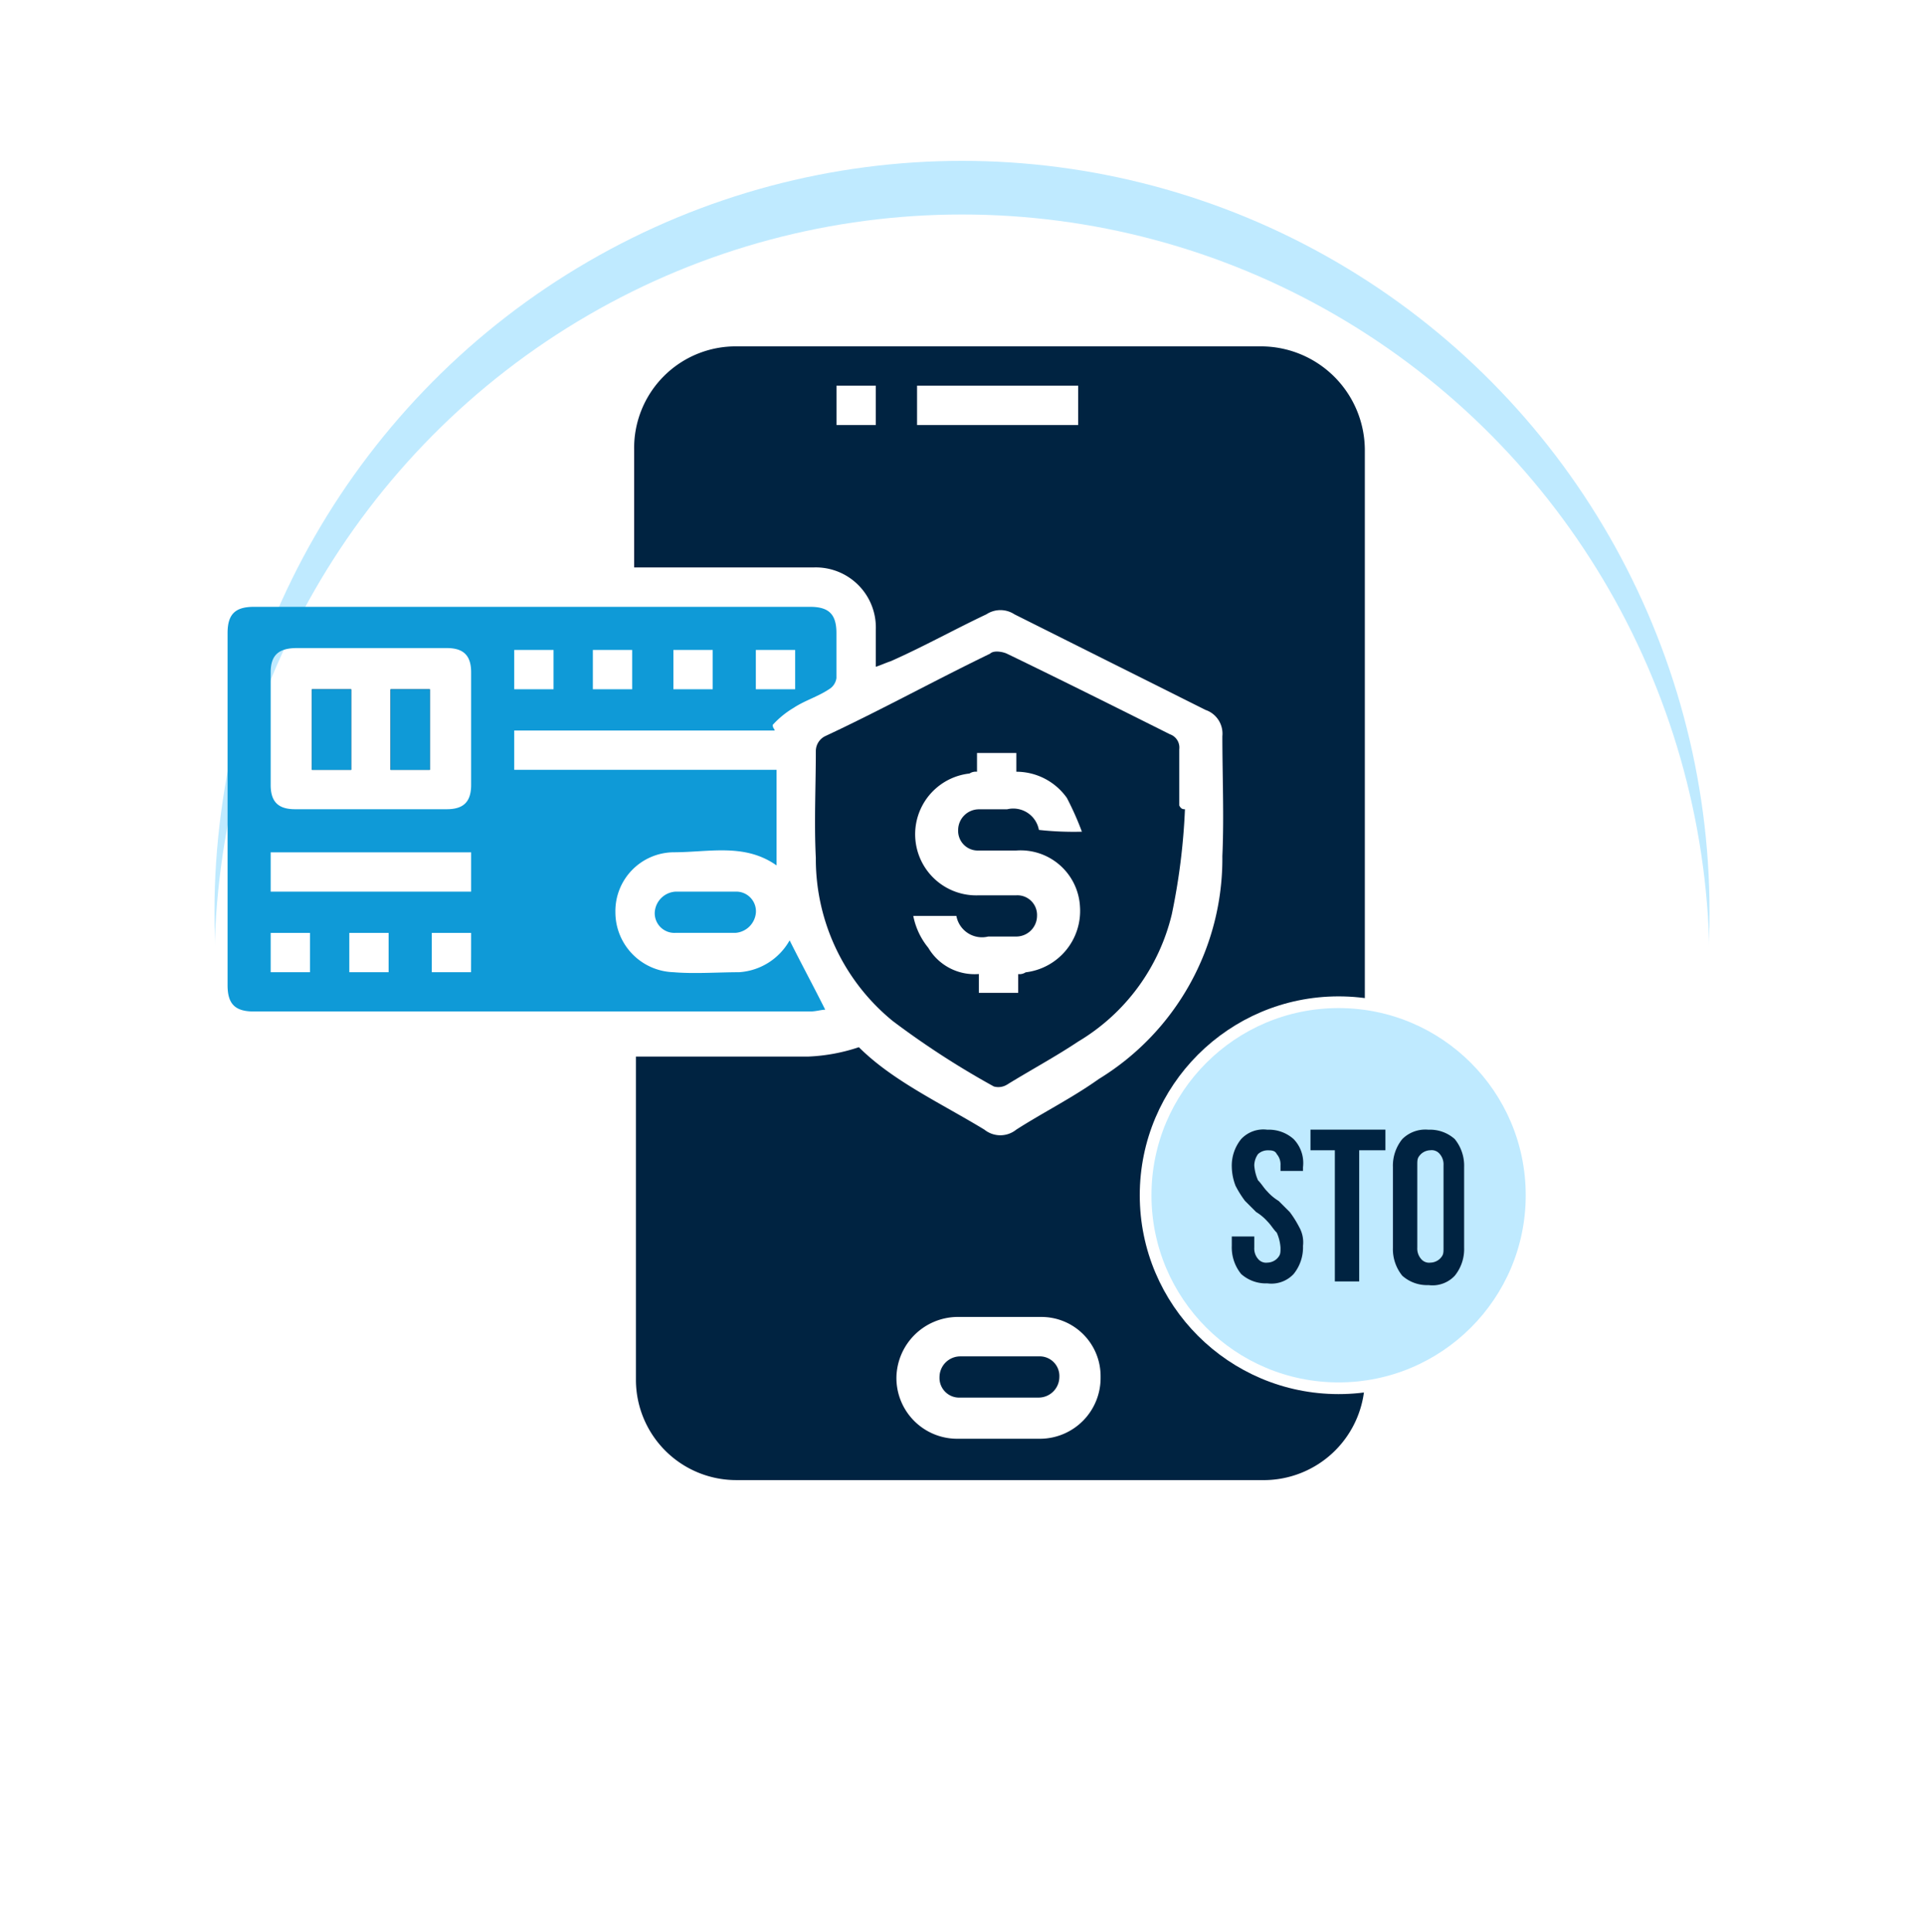
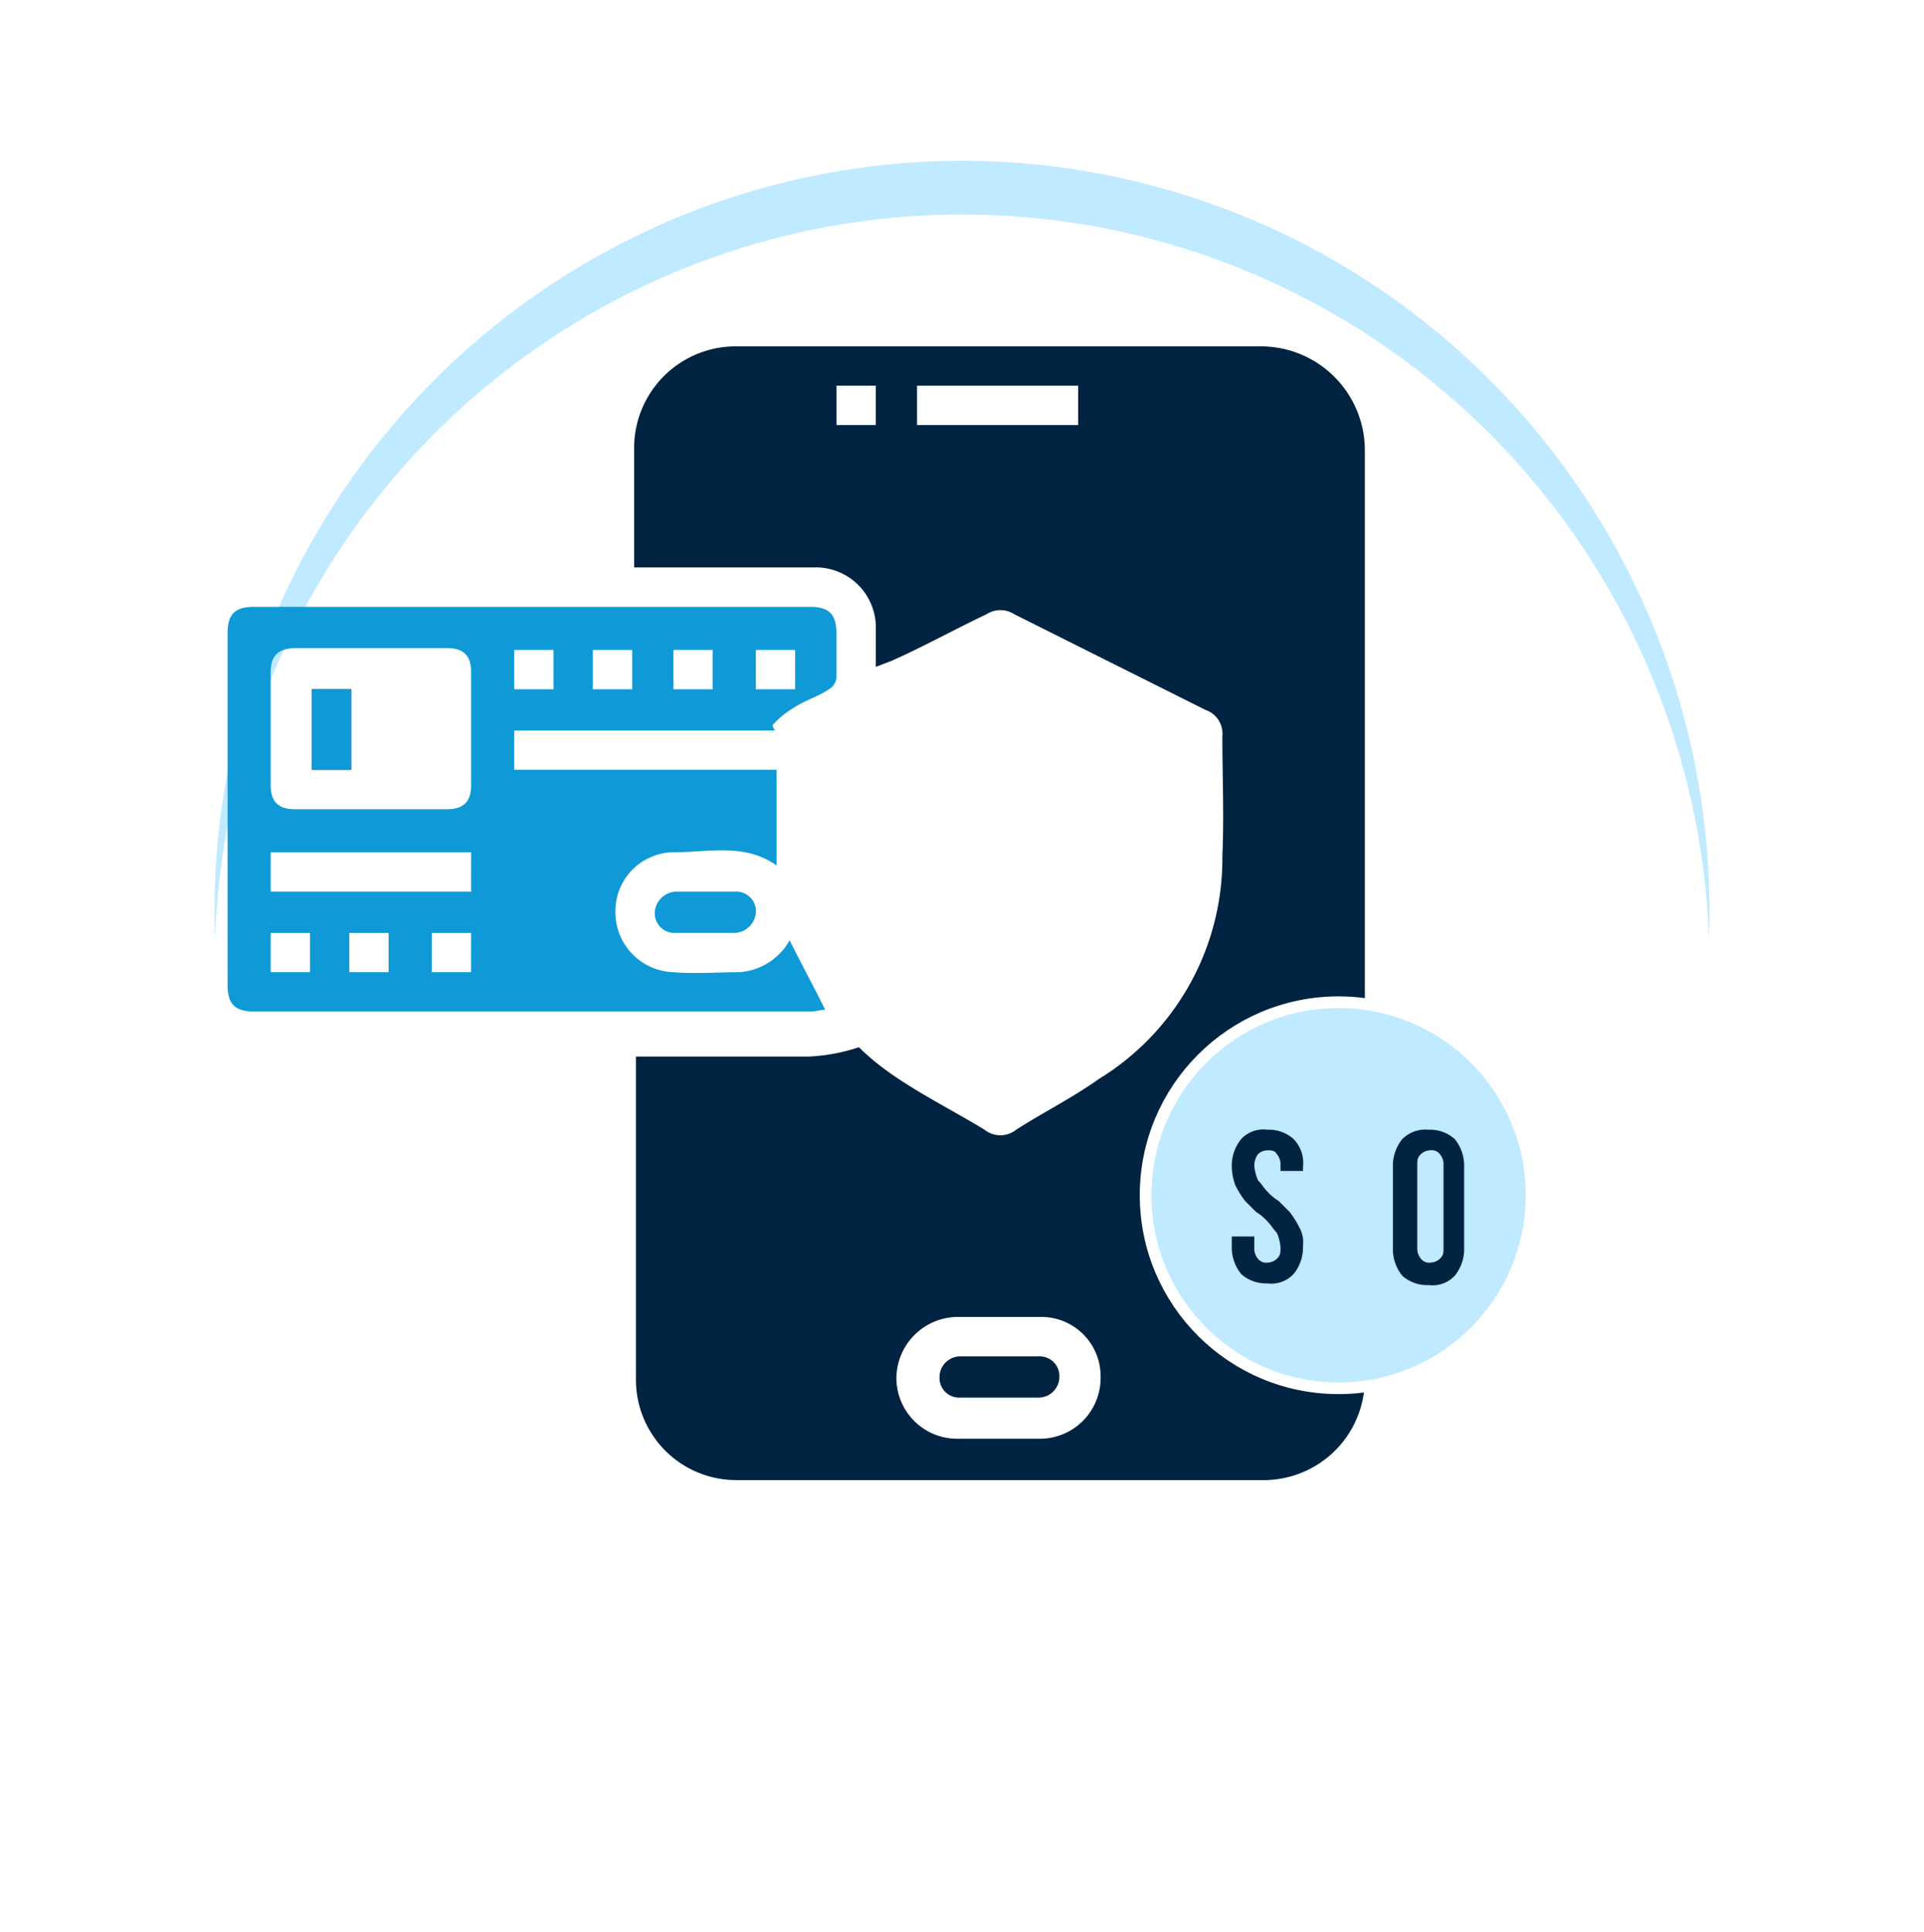
<svg xmlns="http://www.w3.org/2000/svg" width="107.656" height="108.076" viewBox="0 0 107.656 108.076">
  <defs>
    <filter id="Ellipse_8601" x="0" y="0" width="107.656" height="108.076" filterUnits="userSpaceOnUse">
      <feOffset dy="3" />
      <feGaussianBlur stdDeviation="4" result="blur" />
      <feFlood flood-opacity="0.078" />
      <feComposite operator="in" in2="blur" />
      <feComposite in="SourceGraphic" />
    </filter>
  </defs>
  <g id="STO-0UTO-ETO_Development" data-name="STO-0UTO-ETO Development" transform="translate(9.9 7.1)">
    <g id="Group_69014" data-name="Group 69014" transform="translate(2.1 1.9)">
      <g id="Group_69010" data-name="Group 69010">
        <ellipse id="Ellipse_8600" data-name="Ellipse 8600" cx="41.828" cy="42.038" rx="41.828" ry="42.038" fill="#bfeaff" />
        <g transform="matrix(1, 0, 0, 1, -12, -9)" filter="url(#Ellipse_8601)">
          <ellipse id="Ellipse_8601-2" data-name="Ellipse 8601" cx="41.828" cy="42.038" rx="41.828" ry="42.038" transform="translate(12 9)" fill="#fff" />
        </g>
      </g>
      <g id="Group_69011" data-name="Group 69011" transform="translate(0.734 10.378)">
        <path id="Path_48693" data-name="Path 48693" d="M38.023,29.726v-2.1a3.361,3.361,0,0,0-3.459-3.459H24.5v-6.6A5.684,5.684,0,0,1,30.266,11.8H59.619a5.816,5.816,0,0,1,5.766,5.766v52a5.661,5.661,0,0,1-5.766,5.661H30.266A5.616,5.616,0,0,1,24.6,69.668V51.532h9.645a10.193,10.193,0,0,0,2.83-.524c1.887,1.887,4.613,3.145,7.024,4.613a1.42,1.42,0,0,0,1.782,0c1.468-.943,3.145-1.782,4.613-2.83a14.454,14.454,0,0,0,6.919-12.475c.1-2.2,0-4.508,0-6.709a1.4,1.4,0,0,0-.943-1.468L45.781,26.791a1.428,1.428,0,0,0-1.572,0c-1.782.839-3.459,1.782-5.346,2.621C38.548,29.517,38.338,29.622,38.023,29.726ZM44.838,66.1H42.531a3.449,3.449,0,0,0-3.355,3.355,3.4,3.4,0,0,0,3.355,3.459h4.717A3.4,3.4,0,0,0,50.6,69.458,3.312,3.312,0,0,0,47.249,66.1ZM40.33,16.2h9.016V14H40.33Zm-4.508,0h2.2V14h-2.2Z" transform="translate(-1.751 -11.8)" fill="#002341" />
        <path id="Path_48694" data-name="Path 48694" d="M33.411,32.619H18.839v2.2H33.516v5.346c-1.782-1.258-3.774-.734-5.766-.734a3.29,3.29,0,0,0-3.25,3.355,3.358,3.358,0,0,0,3.25,3.355c1.153.1,2.516,0,3.669,0a3.5,3.5,0,0,0,2.83-1.782c.629,1.258,1.363,2.621,1.992,3.879-.21,0-.524.1-.839.1H4.268c-1.048,0-1.468-.419-1.468-1.468V27.168c0-1.048.419-1.468,1.468-1.468H35.4c1.048,0,1.468.419,1.468,1.468v2.516a.862.862,0,0,1-.419.629c-.629.419-1.363.629-1.992,1.048a5.044,5.044,0,0,0-1.153.943C33.306,32.514,33.411,32.514,33.411,32.619ZM10.872,28.006H6.679c-1.048,0-1.468.419-1.468,1.363v6.29c0,.943.419,1.363,1.363,1.363h8.491c.943,0,1.363-.419,1.363-1.363v-6.29c0-.943-.419-1.363-1.363-1.363Zm5.556,11.427H5.211v2.2H16.428Zm2.411-11.322v2.2h2.2v-2.2Zm6.6,2.2v-2.2h-2.2v2.2Zm2.306,0h2.2v-2.2h-2.2Zm4.613,0h2.2v-2.2h-2.2ZM5.211,43.941v2.2h2.2v-2.2Zm6.6,2.2v-2.2h-2.2v2.2Zm4.613-2.2h-2.2v2.2h2.2Q16.428,45.042,16.428,43.941Z" transform="translate(-2.8 -11.128)" fill="#0f9ad7" />
-         <path id="Path_48695" data-name="Path 48695" d="M54.854,36.907a35.95,35.95,0,0,1-.734,5.871,11.369,11.369,0,0,1-5.242,7.129c-1.258.839-2.621,1.572-3.984,2.411a.921.921,0,0,1-.734.1A47.324,47.324,0,0,1,38.5,48.753a11.694,11.694,0,0,1-4.3-9.12c-.1-1.992,0-3.984,0-5.975a.934.934,0,0,1,.524-.839c3.145-1.468,6.185-3.145,9.225-4.613.21-.21.734-.1.943,0,3.04,1.468,6.185,3.04,9.12,4.508a.785.785,0,0,1,.524.839V36.7C54.644,36.907,54.749,36.907,54.854,36.907Zm-5.766,1.258a16.627,16.627,0,0,0-.839-1.887,3.466,3.466,0,0,0-2.83-1.468V33.762h-2.2V34.81a.63.63,0,0,0-.419.1,3.419,3.419,0,0,0,.524,6.814h2.1a1.1,1.1,0,0,1,1.153,1.153,1.163,1.163,0,0,1-1.153,1.153H43.847a1.458,1.458,0,0,1-1.782-1.153H39.653a4.035,4.035,0,0,0,.839,1.782,3.005,3.005,0,0,0,2.83,1.468V47.18h2.2V46.132a.63.63,0,0,0,.419-.1,3.459,3.459,0,0,0,3.04-3.669,3.326,3.326,0,0,0-3.564-3.145h-2.1a1.1,1.1,0,0,1-1.153-1.153,1.163,1.163,0,0,1,1.153-1.153H44.9a1.458,1.458,0,0,1,1.782,1.153A17.77,17.77,0,0,0,49.088,38.165Z" transform="translate(-1.285 -11.013)" fill="#002341" />
        <path id="Path_48696" data-name="Path 48696" d="M28.326,43.206H26.753A1.1,1.1,0,0,1,25.6,42.053,1.239,1.239,0,0,1,26.753,40.9h3.355a1.1,1.1,0,0,1,1.153,1.153,1.239,1.239,0,0,1-1.153,1.153Z" transform="translate(-1.698 -10.394)" fill="#0f9ad7" />
-         <path id="Path_48697" data-name="Path 48697" d="M7.3,34.608H9.5V30.1H7.3Zm4.4,0h2.2V30.1H11.7Z" transform="translate(-2.583 -10.916)" fill="#002341" />
+         <path id="Path_48697" data-name="Path 48697" d="M7.3,34.608H9.5V30.1H7.3m4.4,0h2.2V30.1H11.7Z" transform="translate(-2.583 -10.916)" fill="#002341" />
        <path id="Path_48698" data-name="Path 48698" d="M44.155,68.006h-2.2A1.1,1.1,0,0,1,40.8,66.853,1.163,1.163,0,0,1,41.953,65.7h4.4a1.1,1.1,0,0,1,1.153,1.153,1.163,1.163,0,0,1-1.153,1.153Z" transform="translate(-0.964 -9.195)" fill="#002341" />
        <path id="Path_48699" data-name="Path 48699" d="M7.3,34.608V30.1H9.5v4.508Z" transform="translate(-2.583 -10.916)" fill="#0f9ad7" />
-         <path id="Path_48700" data-name="Path 48700" d="M11.5,34.608V30.1h2.2v4.508Z" transform="translate(-2.38 -10.916)" fill="#0f9ad7" />
      </g>
      <g id="Group_69013" data-name="Group 69013" transform="translate(52.102 47.07)">
        <circle id="Ellipse_8602" data-name="Ellipse 8602" cx="10.798" cy="10.798" r="10.798" fill="#bfeaff" stroke="#fff" stroke-width="0.655" />
        <g id="Group_69012" data-name="Group 69012" transform="translate(4.822 7.129)">
          <path id="Path_48701" data-name="Path 48701" d="M56.4,55.7a2.359,2.359,0,0,1,.524-1.572,1.7,1.7,0,0,1,1.468-.524,2.074,2.074,0,0,1,1.468.524,1.926,1.926,0,0,1,.524,1.572v.21H59.126v-.314a.886.886,0,0,0-.21-.629c-.1-.21-.314-.21-.524-.21a.8.8,0,0,0-.524.21,1.124,1.124,0,0,0-.21.629,2.467,2.467,0,0,0,.21.839c.21.21.314.419.524.629a2.779,2.779,0,0,0,.629.524l.629.629a5.851,5.851,0,0,1,.524.839,1.724,1.724,0,0,1,.21,1.048,2.359,2.359,0,0,1-.524,1.572,1.7,1.7,0,0,1-1.468.524,2.074,2.074,0,0,1-1.468-.524A2.359,2.359,0,0,1,56.4,60.1v-.524h1.258V60.2a.886.886,0,0,0,.21.629.577.577,0,0,0,.524.21.8.8,0,0,0,.524-.21c.21-.21.21-.314.21-.629a2.467,2.467,0,0,0-.21-.839c-.21-.21-.314-.419-.524-.629a2.779,2.779,0,0,0-.629-.524l-.629-.629a5.851,5.851,0,0,1-.524-.839A3.1,3.1,0,0,1,56.4,55.7Z" transform="translate(-56.4 -53.6)" fill="#002341" />
-           <path id="Path_48702" data-name="Path 48702" d="M60.6,53.6h4.193v1.153H63.326v7.338H61.963V54.753H60.6Z" transform="translate(-56.197 -53.6)" fill="#002341" />
          <path id="Path_48703" data-name="Path 48703" d="M65,55.7a2.359,2.359,0,0,1,.524-1.572,1.826,1.826,0,0,1,1.468-.524,2.074,2.074,0,0,1,1.468.524,2.359,2.359,0,0,1,.524,1.572V60.2a2.359,2.359,0,0,1-.524,1.572,1.7,1.7,0,0,1-1.468.524,2.074,2.074,0,0,1-1.468-.524A2.359,2.359,0,0,1,65,60.2ZM66.363,60.2a.886.886,0,0,0,.21.629.577.577,0,0,0,.524.21.8.8,0,0,0,.524-.21c.21-.21.21-.314.21-.629V55.592a.886.886,0,0,0-.21-.629.577.577,0,0,0-.524-.21.8.8,0,0,0-.524.21c-.21.21-.21.314-.21.629Z" transform="translate(-55.984 -53.6)" fill="#002341" />
        </g>
      </g>
    </g>
  </g>
</svg>